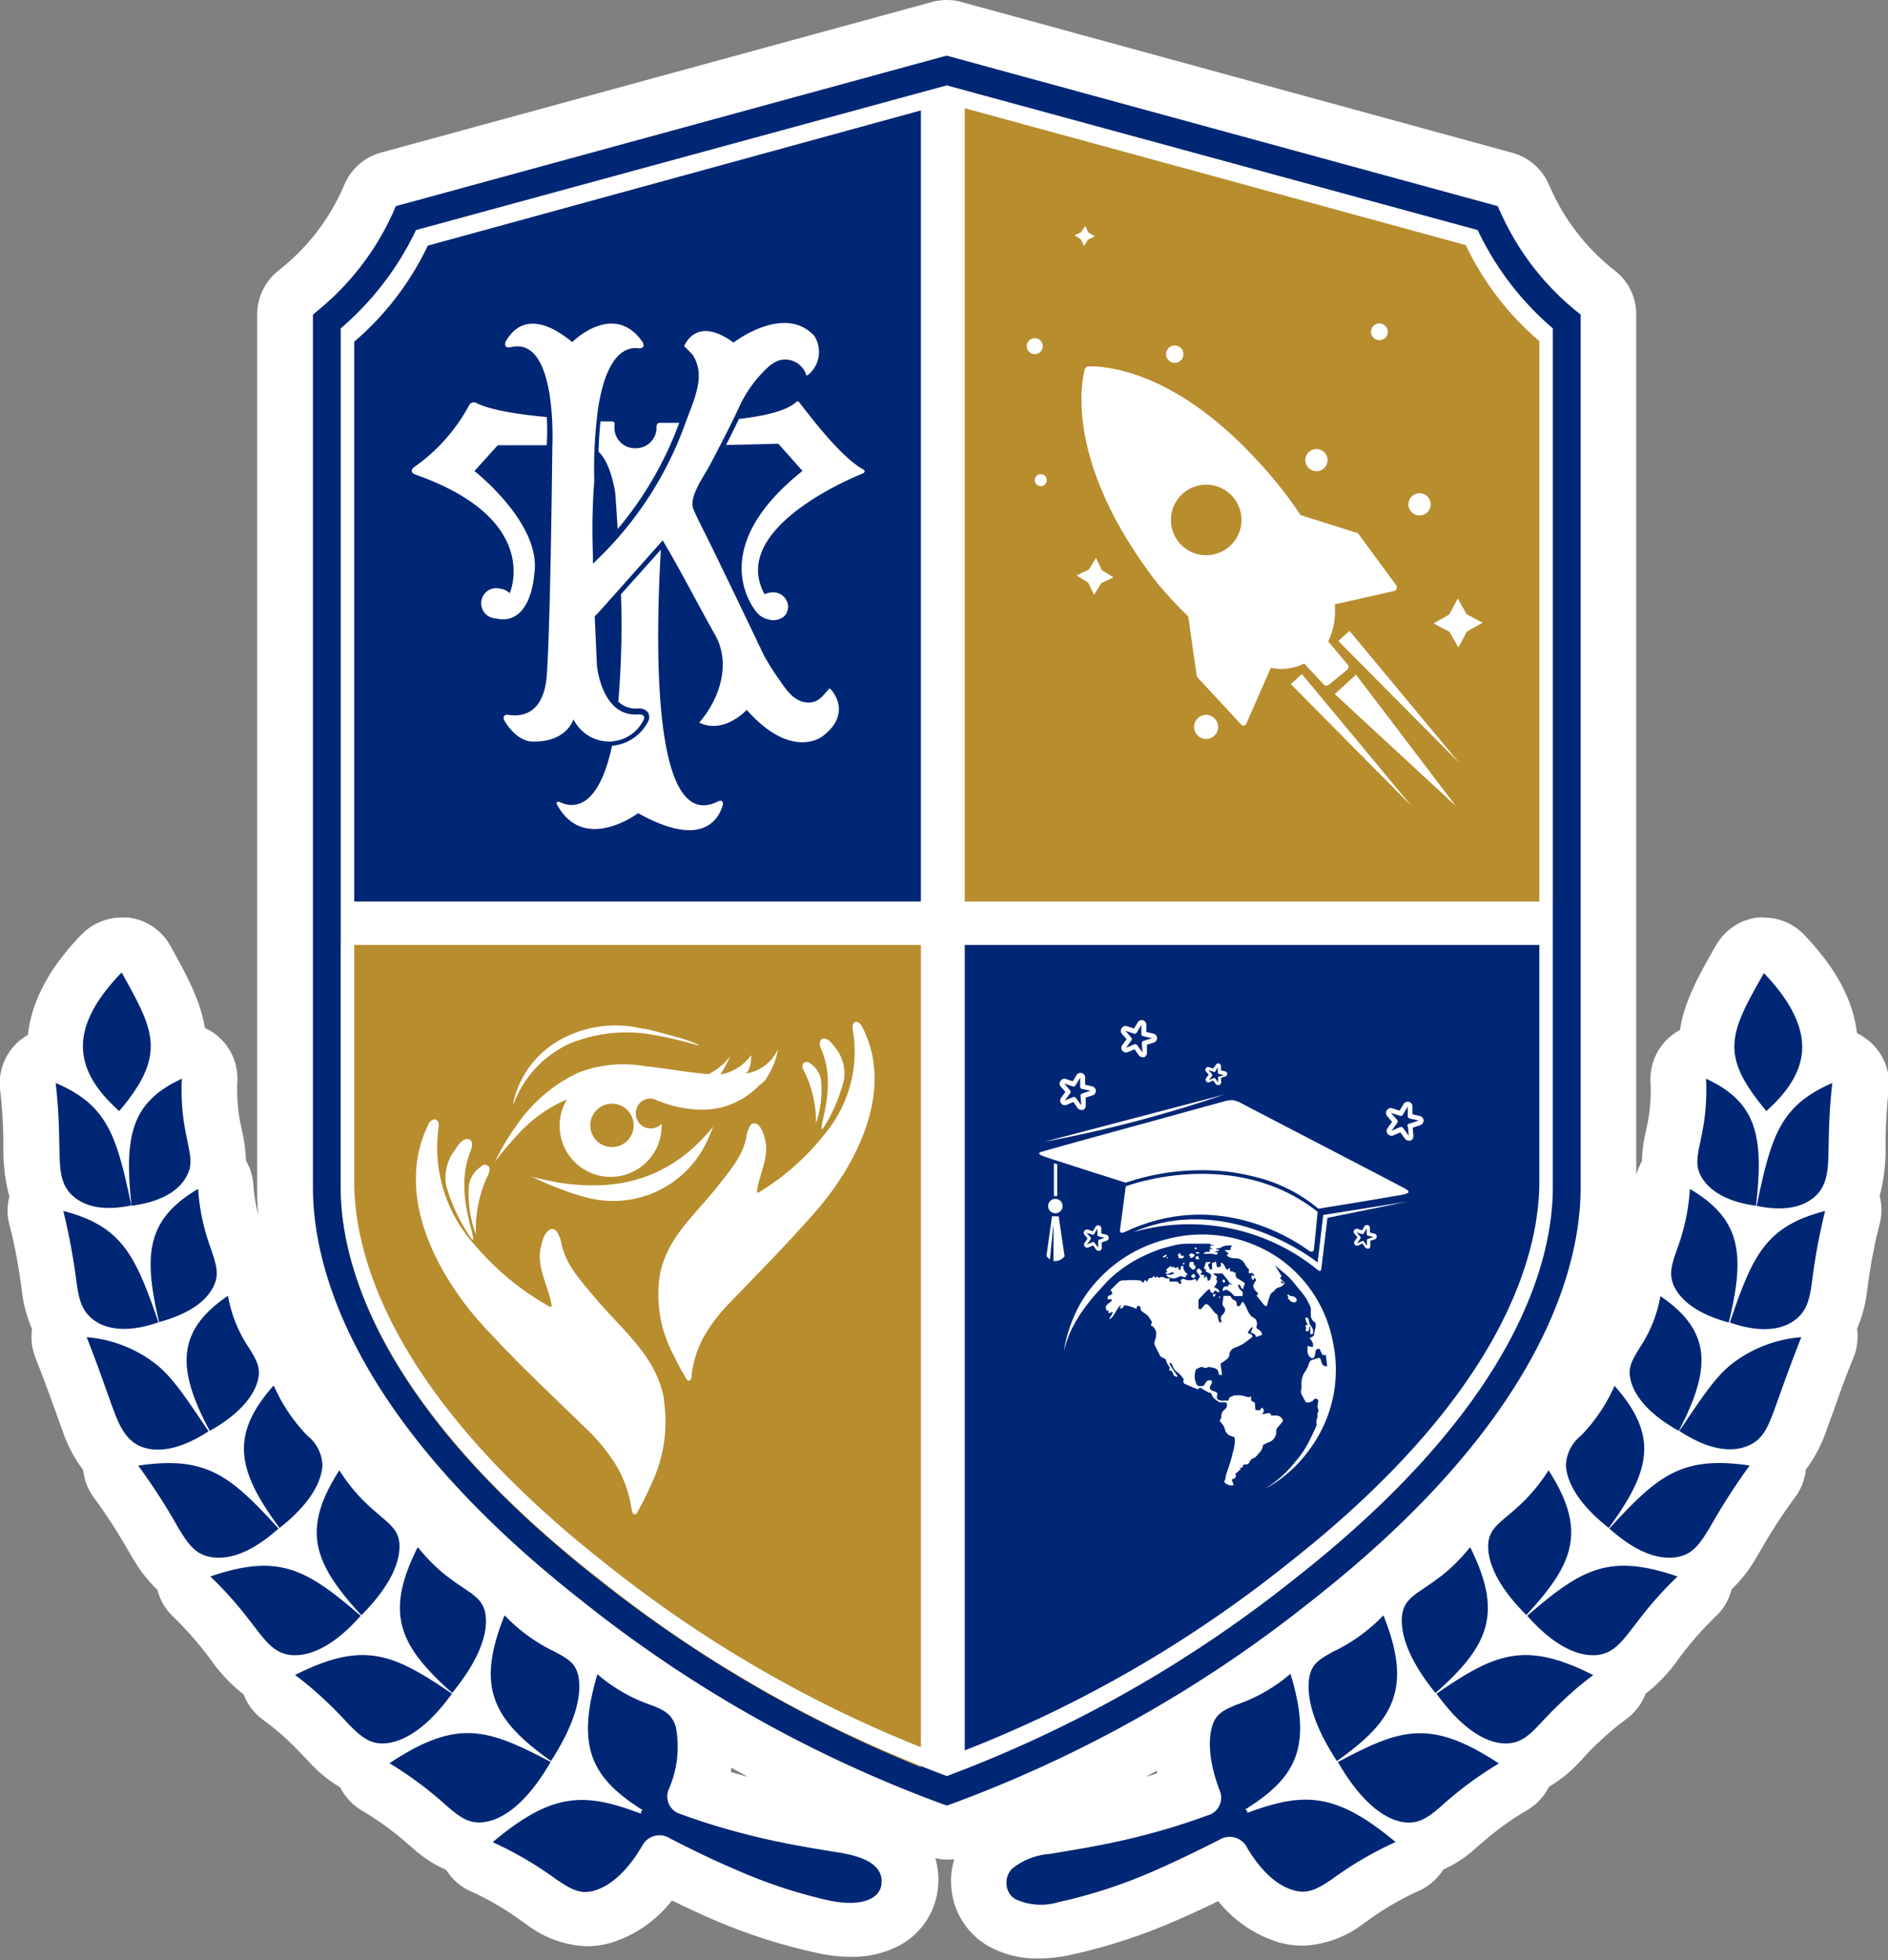
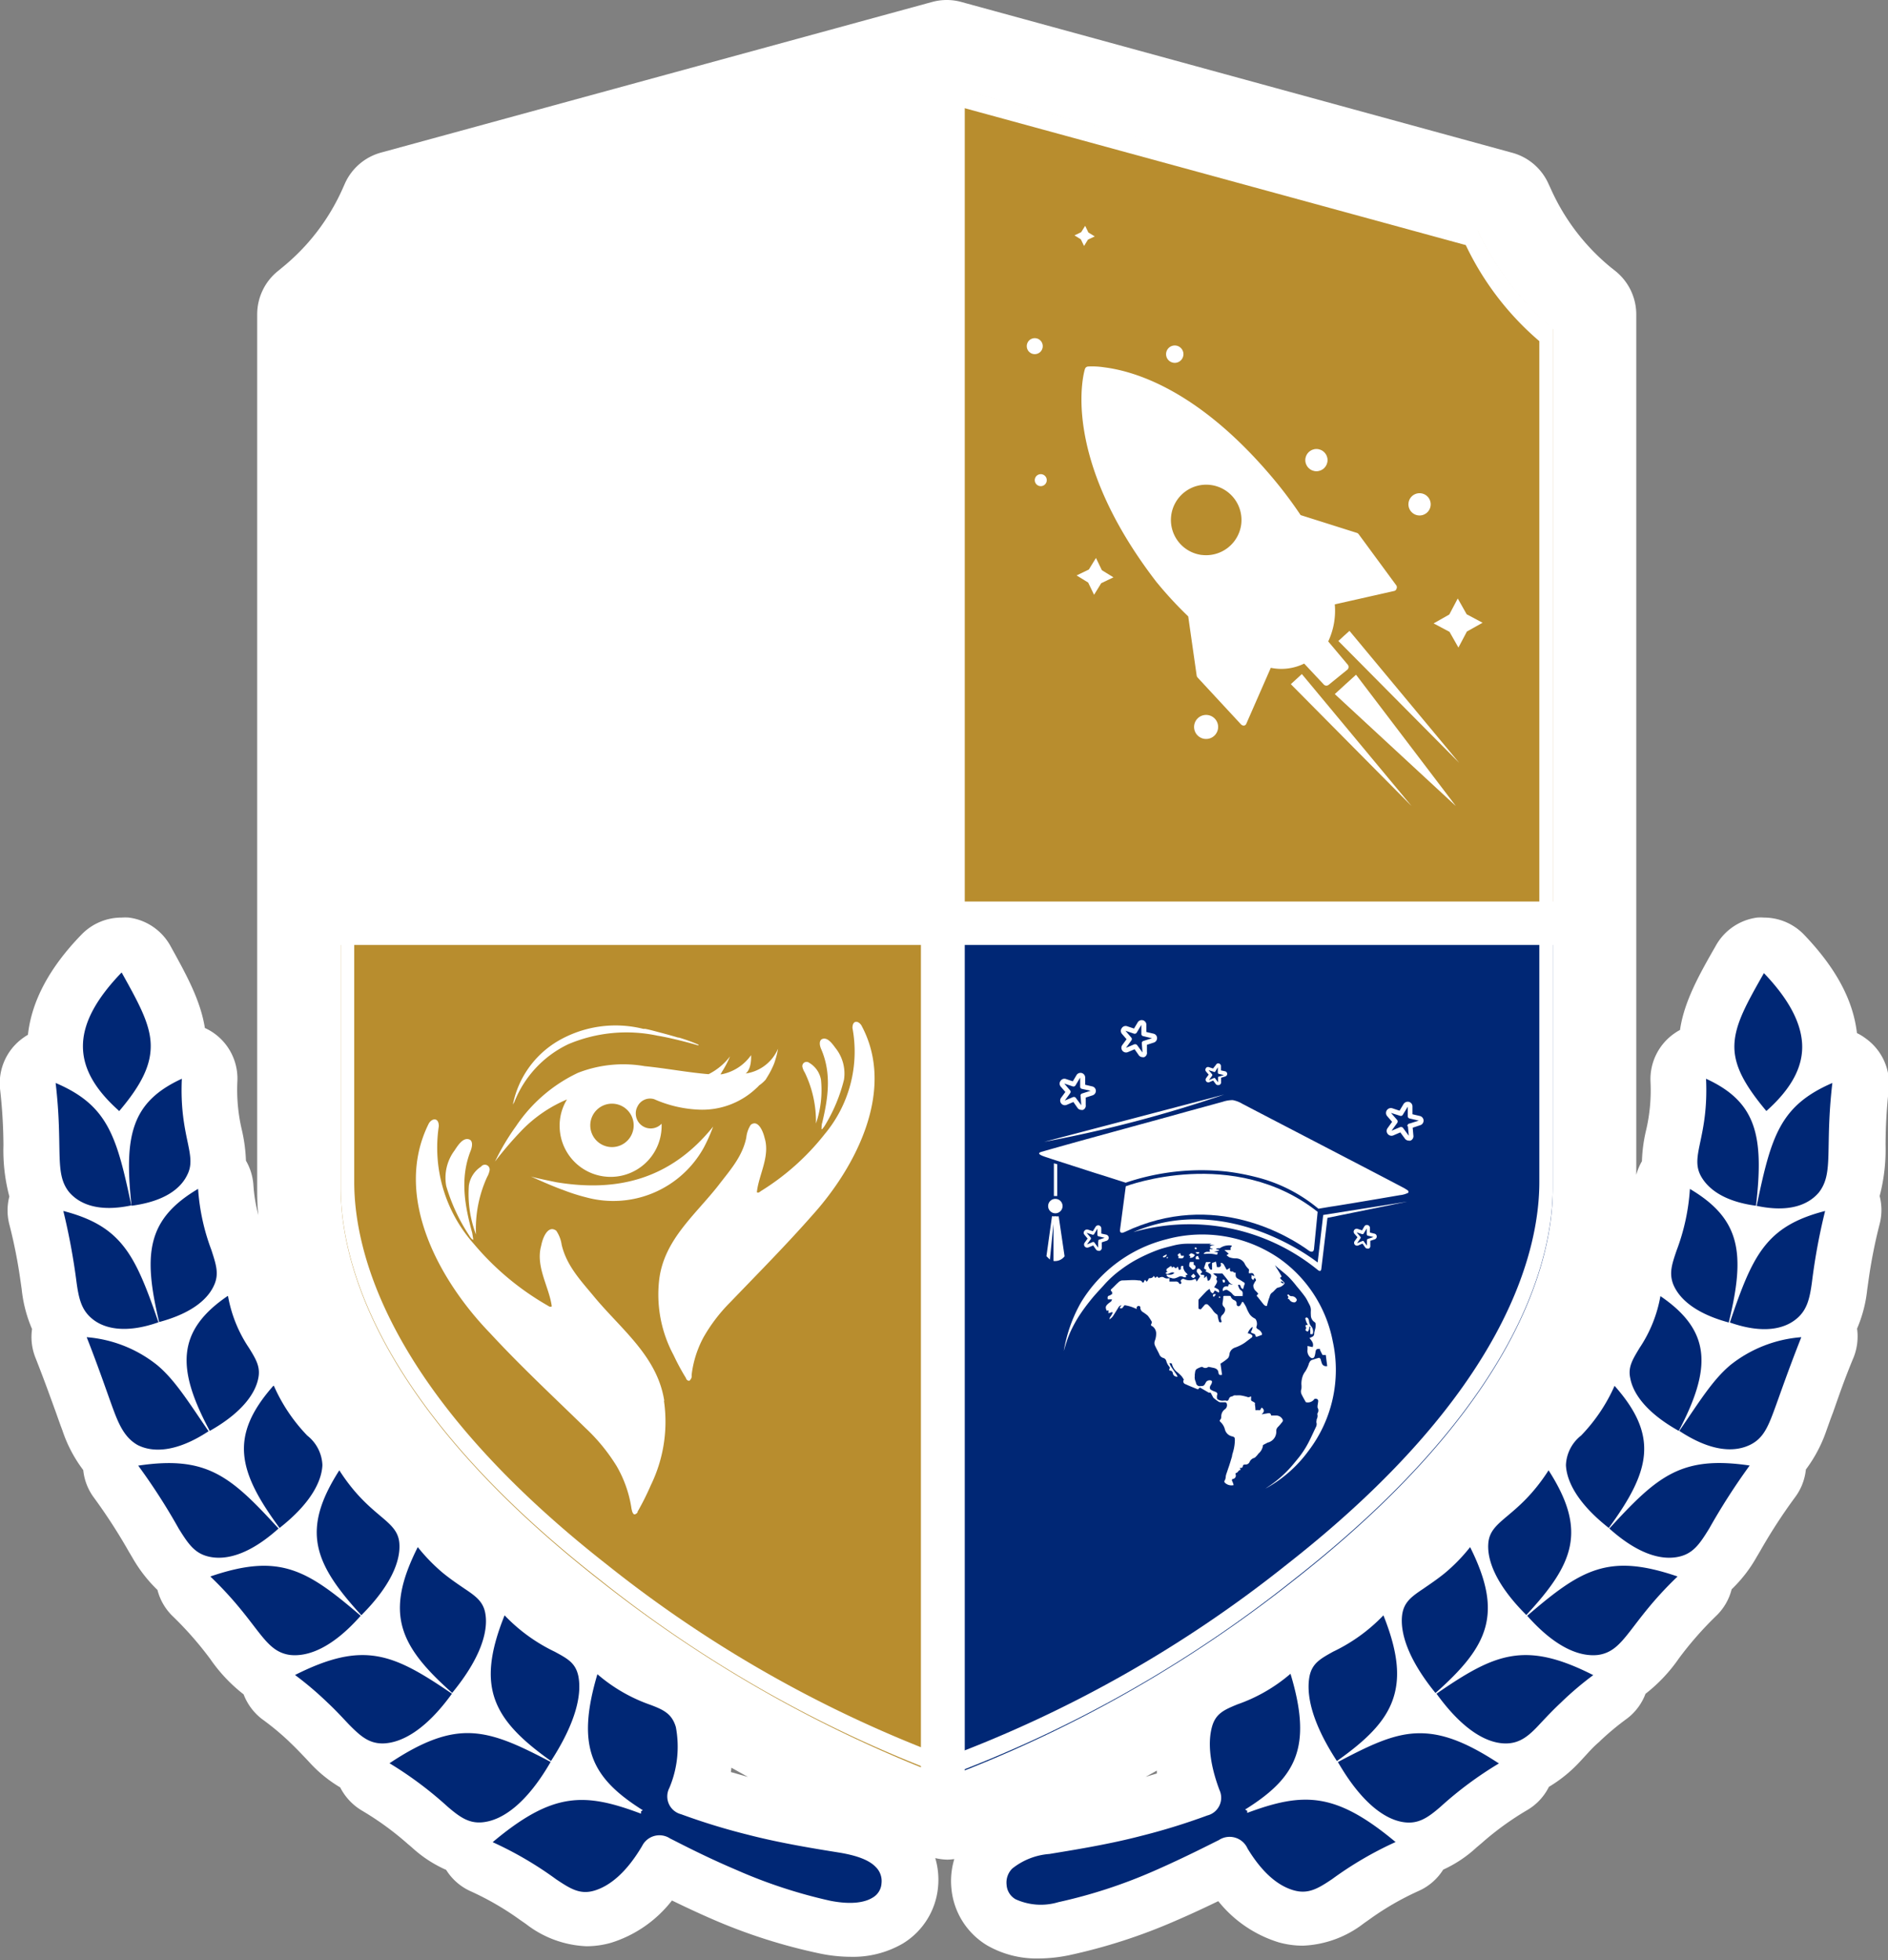
<svg xmlns="http://www.w3.org/2000/svg" viewBox="0 0 169.65 176.1">
  <rect x="0" y="0" width="169.65" height="176.1" fill="#808080" stroke="none" />
  <defs>
    <style>.cls-1{fill:#fff;}.cls-2{fill:#002775;}.cls-3{fill:#b88d2e;}</style>
  </defs>
  <g id="Layer_2" data-name="Layer 2">
    <g id="Layer_1-2" data-name="Layer 1">
      <path class="cls-1" d="M167.62,93.28a4.52,4.52,0,0,0-.76-.46c-.35-3-1.91-5.87-4.75-8.84a5,5,0,0,0-3.61-1.54,4.17,4.17,0,0,0-.61,0A5,5,0,0,0,154.16,85c-1.51,2.63-2.83,5-3.2,7.54a3.35,3.35,0,0,0-.45.27,5,5,0,0,0-2.2,4.38,15.7,15.7,0,0,1-.4,4.37,13.66,13.66,0,0,0-.37,2.77,4.92,4.92,0,0,0-.51,1.23V28.26a5,5,0,0,0-1.84-3.88l-.44-.35a19.3,19.3,0,0,1-5.37-7l-.24-.52a5,5,0,0,0-3.24-2.78L86.39.18A4.89,4.89,0,0,0,85.07,0a5,5,0,0,0-1.32.18l-.48.13-49,13.39A5,5,0,0,0,31,16.47l-.24.54a19.15,19.15,0,0,1-5.37,7l-.45.37a5,5,0,0,0-1.83,3.87v78.45c0,.75,0,1.58.11,2.48a13.83,13.83,0,0,1-.45-2.71,5.05,5.05,0,0,0-.67-2.19,14.41,14.41,0,0,0-.37-2.77,15.7,15.7,0,0,1-.4-4.37,5,5,0,0,0-2.2-4.38,5.07,5.07,0,0,0-.72-.4c-.4-2.51-1.66-4.78-3.11-7.4a5,5,0,0,0-3.73-2.52,4.68,4.68,0,0,0-.64,0,5,5,0,0,0-3.61,1.53c-2.91,3-4.48,6-4.81,9a5.39,5.39,0,0,0-.5.33,5,5,0,0,0-2,4.59,46.41,46.41,0,0,1,.3,5,16.18,16.18,0,0,0,.53,4.61,5,5,0,0,0,0,2.51,45.37,45.37,0,0,1,1,5.06l.11.77a12.22,12.22,0,0,0,.93,3.57,5,5,0,0,0,.3,2.56c.83,2.1,1.4,3.71,1.87,5,.2.57.38,1.08.55,1.52a12.36,12.36,0,0,0,1.88,3.59,5,5,0,0,0,1,2.53,50.48,50.48,0,0,1,3.1,4.8l.32.54a12.9,12.9,0,0,0,2.25,2.9,5,5,0,0,0,1.39,2.38,31,31,0,0,1,3.35,3.82,14.31,14.31,0,0,0,3,3.18,5.1,5.1,0,0,0,1.64,2.21,23.89,23.89,0,0,1,2.42,2l.12.12c.54.51,1,1,1.43,1.45l.29.31a12,12,0,0,0,2.78,2.27,5.12,5.12,0,0,0,1.93,2.07,26.66,26.66,0,0,1,4.13,3l.4.34a11.28,11.28,0,0,0,3.06,2,5,5,0,0,0,2.2,1.92,25.62,25.62,0,0,1,4.42,2.56l.55.38a9.47,9.47,0,0,0,5.44,2,8.11,8.11,0,0,0,2.17-.3,11.1,11.1,0,0,0,5.51-3.81c1.07.52,2.4,1.15,3.84,1.77a49.87,49.87,0,0,0,9.48,3,13.74,13.74,0,0,0,2.77.29,8.89,8.89,0,0,0,4.65-1.19,6.64,6.64,0,0,0,3.17-5.08,6.85,6.85,0,0,0-.25-2.6,5.1,5.1,0,0,0,1.1.14,6,6,0,0,0,.61-.05,6.78,6.78,0,0,0-.26,2.62,6.67,6.67,0,0,0,3.22,5.14,8.92,8.92,0,0,0,4.61,1.17,13.79,13.79,0,0,0,2.73-.29,50.19,50.19,0,0,0,9.52-3.07c1.47-.63,2.82-1.27,3.9-1.79a11.16,11.16,0,0,0,5.43,3.7,8.11,8.11,0,0,0,2.17.3,9.55,9.55,0,0,0,5.47-2l.51-.36a25.38,25.38,0,0,1,4.43-2.56,5,5,0,0,0,2.2-1.91,11.27,11.27,0,0,0,3-2l.44-.37a26.34,26.34,0,0,1,4.14-3,5,5,0,0,0,1.92-2.07,12.6,12.6,0,0,0,2.83-2.31l.24-.26c.44-.47.89-1,1.44-1.46l.12-.12a24.74,24.74,0,0,1,2.41-2,5,5,0,0,0,1.64-2.21,14.37,14.37,0,0,0,3-3.18,31,31,0,0,1,3.35-3.82,5,5,0,0,0,1.39-2.39,12.51,12.51,0,0,0,2.24-2.89s.32-.54.32-.54a49,49,0,0,1,3.11-4.8,5,5,0,0,0,1-2.53,12.73,12.73,0,0,0,1.87-3.57c.17-.46.35-1,.56-1.53.46-1.3,1-2.92,1.87-5a5.11,5.11,0,0,0,.3-2.56,12,12,0,0,0,.91-3.49l.12-.85a45.82,45.82,0,0,1,1-5.06,5,5,0,0,0,0-2.51,16.54,16.54,0,0,0,.53-4.61,46,46,0,0,1,.29-5A5,5,0,0,0,167.62,93.28ZM65.72,158.82l1.49.83-1.54-.44C65.7,159.07,65.7,159,65.72,158.82Zm37.23.82,1-.56,0,.26Z" />
      <path class="cls-2" d="M149.2,116.45c4.61,3.14,4.59,6.5,1.65,12.11-3-1.68-4.12-3.42-4.36-4.74-.22-1,.22-1.69.84-2.72A12.13,12.13,0,0,0,149.2,116.45Zm-4.12,8.06c4,4.51,3.22,7.66-.52,12.77-2.85-2.24-3.79-4.23-3.85-5.65a3.55,3.55,0,0,1,1.36-2.65A15.35,15.35,0,0,0,145.08,124.51ZM132.1,139c3,6,1.65,8.89-3.11,13.11-2.57-3.16-3.18-5.51-3-7,.15-1.16.84-1.66,1.92-2.38.53-.37,1.17-.79,1.89-1.37A15.62,15.62,0,0,0,132.1,139Zm7.05-6.9c3.45,5.37,2.33,8.35-2,13-2.73-2.72-3.51-4.9-3.42-6.37C133.85,136.5,136.36,136.45,139.15,132.1Zm12.7-25.28c4.58,2.71,5,5.82,3.49,12-3.07-.83-4.49-2.18-5-3.46-.37-1-.1-1.79.31-3A19,19,0,0,0,151.85,106.82Zm6.87-7c-2-2.39-2.95-4.15-2.87-6s1.12-3.7,2.65-6.39c2.13,2.22,3.31,4.33,3.43,6.31S161.08,97.72,158.72,99.82Zm-5.42-2.9c4.51,2.07,5.22,5.11,4.49,11.41-2.94-.39-4.39-1.57-5-2.76C151.89,103.76,153.54,102.14,153.3,96.92Zm11.35.38c-.69,5.92.15,8.07-1.2,9.82-.94,1.13-2.69,1.84-5.6,1.22C159.15,102.1,159.94,99.34,164.65,97.3Zm-13.91,44.34c-4.39,4.2-4.72,6.71-7.15,7.05-1.62.18-3.8-.63-6.36-3.52C142.08,141,144.53,139.51,150.74,141.64Zm11.12-21.5c-1.22,3.08-1.91,5.14-2.47,6.65s-1,2.45-2.09,3c-1.43.72-3.55.65-6.4-1.23,1.8-2.63,3-4.59,4.59-5.92A11.65,11.65,0,0,1,161.86,120.14Zm-4.64,11.53a58.19,58.19,0,0,0-3.64,5.67c-.8,1.3-1.38,2.16-2.55,2.48-1.54.42-3.71-.06-6.42-2.49C148.93,132.62,151.06,130.76,157.22,131.67Zm-32.91,13.46c1.33,3.33,1.54,5.65.82,7.64s-2.4,3.61-5,5.45c-2.35-3.6-2.76-6.07-2.46-7.62.24-1.17,1-1.58,2.11-2.2A15.42,15.42,0,0,0,124.31,145.13ZM164,108.8a53.77,53.77,0,0,0-1.18,6.37c-.2,1.49-.44,2.47-1.29,3.23-1.11,1-3.07,1.48-6.09.42C157.48,112.8,158.66,110.17,164,108.8Zm-20.82,41.69a28.88,28.88,0,0,0-2.92,2.48c-.78.73-1.38,1.38-1.9,1.93-1,1.09-1.81,1.74-3.06,1.74-1.67,0-3.84-1.17-6.22-4.47C134.31,148.57,137,147.38,143.14,150.49Zm-17.76,15a32.11,32.11,0,0,0-5.72,3.34c-1.28.86-2.16,1.38-3.47,1s-2.73-1.45-4.13-3.75a1.76,1.76,0,0,0-2.59-.75c-.47.22-3,1.54-5.94,2.82a45.61,45.61,0,0,1-8.47,2.75,5.47,5.47,0,0,1-3.84-.26,1.6,1.6,0,0,1-.81-1.3,1.77,1.77,0,0,1,.51-1.46,6.07,6.07,0,0,1,3.34-1.31c1.86-.31,5.21-.83,8.19-1.61a57.42,57.42,0,0,0,6-1.85,1.64,1.64,0,0,0,1.09-2.28c-1-2.66-1-4.52-.67-5.7s1.09-1.51,2.28-2a14.71,14.71,0,0,0,4.77-2.75c2,6.61.5,9.34-4.08,12.2l.19.11,0,.19C117.13,161,120,161,125.38,165.48Zm9.28-7.06a33.12,33.12,0,0,0-5.26,3.9c-1.15,1-2,1.56-3.27,1.39-1.68-.22-3.81-1.7-5.95-5.41,2.82-1.49,4.91-2.5,7.07-2.58S131.63,156.44,134.66,158.42Z" />
      <path class="cls-2" d="M7.79,120.14a11.61,11.61,0,0,1,6.36,2.53c1.58,1.33,2.79,3.29,4.59,5.92-2.85,1.88-5,1.95-6.39,1.23-1-.58-1.54-1.51-2.1-3S9,123.22,7.79,120.14Zm4.63,11.54c6.17-.92,8.3.94,12.61,5.65-2.7,2.43-4.87,2.91-6.41,2.49-1.18-.32-1.75-1.18-2.56-2.48A55.3,55.3,0,0,0,12.42,131.68Zm14.09,18.81c6.18-3.11,8.82-1.92,14.1,1.68-2.38,3.3-4.56,4.44-6.22,4.47-1.25,0-2-.65-3.07-1.74-.52-.55-1.11-1.2-1.89-1.93A30,30,0,0,0,26.51,150.49Zm-7.61-8.85c6.22-2.13,8.67-.62,13.51,3.53-2.55,2.89-4.73,3.7-6.35,3.52C23.63,148.35,23.3,145.85,18.9,141.64ZM5.69,108.8c5.3,1.37,6.47,4,8.55,10-3,1.06-5,.57-6.08-.42-.85-.76-1.09-1.74-1.29-3.23A58.31,58.31,0,0,0,5.69,108.8Zm5-9c-2.37-2.11-3.33-4.08-3.23-6.08s1.29-4.09,3.47-6.35c1.49,2.68,2.54,4.55,2.61,6.41S12.74,97.44,10.7,99.84ZM5,97.3c4.7,2,5.49,4.8,6.8,11-2.91.62-4.66-.09-5.61-1.22C4.85,105.37,5.69,103.22,5,97.3Zm11.34-.38c-.24,5.22,1.42,6.84.48,8.65-.57,1.19-2,2.37-5,2.76C11.13,102,11.83,99,16.34,96.92ZM30.49,132.1c2.79,4.36,5.3,4.4,5.4,6.65.08,1.47-.7,3.65-3.42,6.37C28.17,140.44,27.05,137.47,30.49,132.1Zm-10-15.65a12.12,12.12,0,0,0,1.88,4.65c.62,1,1.05,1.7.84,2.72-.25,1.32-1.39,3.06-4.36,4.74C15.86,123,15.84,119.59,20.44,116.45Zm4.12,8.06a15.34,15.34,0,0,0,3,4.47,3.55,3.55,0,0,1,1.36,2.65c-.06,1.42-1,3.41-3.85,5.65C21.35,132.17,20.6,129,24.56,124.51ZM35,158.42c3-2,5.25-2.81,7.4-2.7s4.25,1.09,7.08,2.58c-2.14,3.71-4.28,5.19-6,5.41-1.27.17-2.11-.4-3.26-1.39A33.61,33.61,0,0,0,35,158.42Zm-17.2-51.6a19.23,19.23,0,0,0,1.2,5.5c.4,1.24.67,2.05.3,3-.5,1.28-1.91,2.63-5,3.46C12.83,112.64,13.22,109.53,17.79,106.82ZM37.54,139a16.13,16.13,0,0,0,2.29,2.35c.72.58,1.35,1,1.89,1.37,1.08.72,1.76,1.22,1.91,2.38.21,1.5-.41,3.85-3,7C35.9,147.89,34.51,145,37.54,139Zm16.14,11.42a14.69,14.69,0,0,0,4.76,2.75c1.2.45,1.94.81,2.29,2a9.5,9.5,0,0,1-.59,5.48A1.65,1.65,0,0,0,61.2,163a57.91,57.91,0,0,0,6,1.84c3,.78,6.31,1.3,8.17,1.6s2.82.77,3.33,1.31a1.76,1.76,0,0,1,.51,1.45,1.59,1.59,0,0,1-.81,1.3c-.63.39-1.81.67-3.82.27A45.18,45.18,0,0,1,66.16,168c-3-1.27-5.46-2.59-5.93-2.81a1.74,1.74,0,0,0-2.53.66c-1.44,2.44-2.93,3.59-4.25,4s-2.19-.15-3.47-1a32.32,32.32,0,0,0-5.71-3.34c5.41-4.54,8.25-4.47,13.33-2.56l0-.21.16-.1C53.17,159.75,51.73,157,53.68,150.42Zm-8.34-5.29a15.4,15.4,0,0,0,4.51,3.27c1.14.62,1.87,1,2.12,2.2.3,1.55-.12,4-2.46,7.62-2.59-1.84-4.27-3.48-5-5.45S44,148.46,45.34,145.13Z" />
-       <path class="cls-2" d="M85.08,162.22l-.4-.14a116,116,0,0,1-32.4-18.26c-21-16.48-24.16-30.32-24.16-37.11V28.26l.45-.37a24.18,24.18,0,0,0,6.77-8.84l.23-.53,49-13.39h0L85.07,5l49.51,13.52.24.53a24.17,24.17,0,0,0,6.76,8.85l.45.36v78.45c0,6.79-3.14,20.63-24.17,37.11a116,116,0,0,1-32.38,18.26ZM31.28,30.13V106.4c0,6.26,3,19.09,22.92,34.72a112.41,112.41,0,0,0,30.87,17.5,112.55,112.55,0,0,0,30.86-17.5c19.95-15.62,22.93-28.46,22.93-34.72V30.13a26.34,26.34,0,0,1-6.68-8.71L85.07,8.55l-2.89.79h0L38,21.41A26.27,26.27,0,0,1,31.28,30.13Z" />
      <path class="cls-1" d="M31.28,30.13V106.4c0,6.26,3,19.09,22.92,34.72a112.41,112.41,0,0,0,30.87,17.5,112.55,112.55,0,0,0,30.86-17.5c19.95-15.62,22.93-28.46,22.93-34.72V30.13a26.34,26.34,0,0,1-6.68-8.71L85.07,8.55l-2.89.79h0L38,21.41A26.27,26.27,0,0,1,31.28,30.13Z" />
-       <path class="cls-2" d="M82.75,8.36l-.61.16h0L37.38,20.74a26.58,26.58,0,0,1-6.76,8.83V81H82.75Z" />
      <path class="cls-3" d="M132.78,20.75,86.69,8.16V81h52.84V29.57A26.48,26.48,0,0,1,132.78,20.75Z" />
      <path class="cls-2" d="M86.69,159.06a116.3,116.3,0,0,0,29.63-17.12c20.19-15.83,23.21-28.82,23.21-35.16V84.9H86.69Z" />
      <path class="cls-3" d="M30.62,106.78c0,6.34,3,19.33,23.2,35.16a117.25,117.25,0,0,0,28.93,16.84V84.9H30.62Z" />
      <path class="cls-1" d="M132.78,20.67l-47.71-13-2.93.8h0L37.38,20.67a26.68,26.68,0,0,1-6.76,8.83v77.21c0,6.33,3,19.33,23.2,35.15a113.94,113.94,0,0,0,31.26,17.71,113.92,113.92,0,0,0,31.24-17.71c20.19-15.82,23.21-28.81,23.21-35.15V29.5A26.52,26.52,0,0,1,132.78,20.67Zm5.54,85.52c0,6.2-2.95,18.91-22.69,34.37a111.33,111.33,0,0,1-30.55,17.32,111.34,111.34,0,0,1-30.56-17.32c-19.74-15.47-22.69-28.17-22.69-34.37V30.7a26.1,26.1,0,0,0,6.61-8.63l43.77-12h0l2.86-.79,46.64,12.74a26,26,0,0,0,6.61,8.63Z" />
      <path class="cls-1" d="M42.53,111.43c0-.07-.07-.49-.1-.66-.67-2.45-1.12-4.92-.13-7.4.13-.34.22-.87-.14-1-.55-.19-1,.51-1.32,1a4.09,4.09,0,0,0-.74,3.2A16.38,16.38,0,0,0,42.16,111a1.45,1.45,0,0,0,.28.36s0,0,0,0h.05" />
      <path class="cls-1" d="M59.69,125.86c-.62-4-3.86-6.41-6.29-9.34-1.17-1.42-2.48-2.77-2.93-4.68a3,3,0,0,0-.49-1.27c-.76-.55-1.23.69-1.35,1.35-.53,1.88.73,3.73.95,5.45h0c-.14.09-.25,0-.4-.09a24.62,24.62,0,0,1-6.6-5.52,13,13,0,0,1-3.15-10.58c0-.79-.6-.74-.9-.24-3.31,6.63,1.07,14.25,5.49,18.82,2.77,3,5.7,5.72,8.6,8.55a16.54,16.54,0,0,1,2.8,3.43,10.75,10.75,0,0,1,1.31,3.71,1.29,1.29,0,0,0,.05.24.7.7,0,0,0,.13.31.14.14,0,0,0,.11.06s.13,0,.27-.18a.21.21,0,0,1,0-.06,24.41,24.41,0,0,0,1.2-2.4,13,13,0,0,0,1.17-7.57" />
      <path class="cls-1" d="M43.27,104.79a2.46,2.46,0,0,0-1.14,1.73,10.27,10.27,0,0,0,.64,4.39h0s0,0,0,0,0,0,0,0h0a11.22,11.22,0,0,1,1-5.16,2,2,0,0,0,.22-.58.43.43,0,0,0-.75-.37" />
      <path class="cls-1" d="M73.82,101.47c0-.06,0-.44.06-.59.53-2.21.86-4.42-.09-6.62-.13-.29-.23-.76.09-.91.49-.19.91.43,1.21.83A3.67,3.67,0,0,1,75.84,97a14.71,14.71,0,0,1-1.7,4.09,2.13,2.13,0,0,1-.25.34,0,0,0,0,1,0,0h0Z" />
      <path class="cls-1" d="M59.23,115c.43-3.62,3.25-5.84,5.34-8.52,1-1.31,2.14-2.55,2.49-4.27a2.59,2.59,0,0,1,.4-1.15c.65-.51,1.11.58,1.24,1.16.53,1.67-.54,3.36-.69,4.9v0c.12.07.23,0,.35-.1a22,22,0,0,0,5.74-5.12,11.56,11.56,0,0,0,2.5-9.54c0-.71.51-.68.8-.24,3.15,5.82-.54,12.76-4.35,17-2.4,2.73-4.93,5.28-7.44,7.89a14.83,14.83,0,0,0-2.4,3.15,9.45,9.45,0,0,0-1.06,3.35c0,.06,0,.13,0,.21A.59.59,0,0,1,62,124a.12.12,0,0,1-.1.06s-.11,0-.24-.16l0-.05a21.12,21.12,0,0,1-1.14-2.11A11.51,11.51,0,0,1,59.23,115Z" />
      <path class="cls-1" d="M72.7,95.48A2.22,2.22,0,0,1,73.77,97a9.25,9.25,0,0,1-.45,3.94h0s0,0,0,0,0,0,0,0h0a10.12,10.12,0,0,0-1-4.57,1.7,1.7,0,0,1-.22-.52A.38.38,0,0,1,72.7,95.48Z" />
      <path class="cls-1" d="M47.72,105.7l0,0,0,0" />
      <path class="cls-1" d="M50,106.22h0c-.78-.16-2-.41-2.32-.53.29.13,1.86.85,2.91,1.22h0a17,17,0,0,0,2.06.66,9.29,9.29,0,0,0,10.6-4.48,15,15,0,0,0,.83-1.87c-3.86,4.79-8.68,5.89-14.08,5" />
      <path class="cls-1" d="M62.76,93.86A14.31,14.31,0,0,0,61,93.22h0l-.07,0c-.57-.17-1.15-.33-1.65-.46s-.87-.24-1.3-.32l-.06,0h0l-.11,0a10.28,10.28,0,0,0-7.69,1.1,8.58,8.58,0,0,0-4.05,5.78c0-.1.09-.19.14-.29a9.68,9.68,0,0,1,4.87-5.22,13.42,13.42,0,0,1,8-.76c.49.08,1,.19,1.47.3,1.25.29,2.21.58,2.21.58" />
      <path class="cls-1" d="M67,96.45s.54-.31.49-1.65a4.23,4.23,0,0,1-2.65,1.72h-.1a2.36,2.36,0,0,0,.15-.25l0,0a9.09,9.09,0,0,0,.71-1.36,5.54,5.54,0,0,1-1.93,1.6c-1.92-.16-3.82-.53-5.74-.72a11.19,11.19,0,0,0-6,.6,13.79,13.79,0,0,0-5.56,4.79,20.74,20.74,0,0,0-1.89,3.18,32.57,32.57,0,0,1,2.47-2.87,12.27,12.27,0,0,1,4-2.71h0a4.48,4.48,0,0,0-.66,2.51,4.58,4.58,0,1,0,9.16-.27v-.06a1.34,1.34,0,0,1-2.32-.89,1.28,1.28,0,0,1,.16-.67,1.25,1.25,0,0,1,1.5-.64,11,11,0,0,0,3.89.93h0a7.06,7.06,0,0,0,5.28-1.92h0a2.27,2.27,0,0,0,.25-.25A3.23,3.23,0,0,0,68.8,97l.2-.33a6.49,6.49,0,0,0,.4-.75,4,4,0,0,0,.27-.7.06.06,0,0,1,0,0,6.8,6.8,0,0,0,.24-1A3.72,3.72,0,0,1,67,96.45m-12,6.61a1.95,1.95,0,1,1,1.94-2,1.95,1.95,0,0,1-1.94,2" />
      <path class="cls-1" d="M48,51.63c.76-4.53-5.37-9.31-5.37-9.31L44.73,40l4.4,0a22.48,22.48,0,0,0,0-2.53c-4.06-.37-5.69-.93-6.32-1.26h0a.48.48,0,0,0-.63.15h0a16,16,0,0,1-5,5.63c-.11.1-.43.46.21.67v0c10.54,3.74,8.8,9.66,8.42,10.64a1.62,1.62,0,0,0-.85-.41,1.36,1.36,0,1,0-.42,2.67h0C47.74,56.31,48,51.63,48,51.63Z" />
      <path class="cls-1" d="M57.12,40.27a1.84,1.84,0,0,1-1.91-1.77,2.83,2.83,0,0,1,0-.29.06.06,0,0,0,0,0c.06-.26-.07-.33-.19-.35h-.13l-.93,0c-.09.83-.15,1.74-.18,2.72,1.17,1.09,1.51,3.78,1.51,3.78.08,1.1.15,2.15.21,3.17a31.74,31.74,0,0,0,5.53-9.54c-.61,0-1.18,0-1.68,0h-.07c-.11,0-.29.07-.29.36h0a1.79,1.79,0,0,1,0,.23A1.85,1.85,0,0,1,57.12,40.27Z" />
      <path class="cls-1" d="M64.53,72h0c-5.77,2.93-5.7-13-5.15-22.61l-3.58,4a81.52,81.52,0,0,1-.24,9.65,2.25,2.25,0,0,0,1.78.61,1,1,0,0,1,.91.39.88.88,0,0,1-.06.87A4,4,0,0,1,55,67c-1.27,5.88-3.6,5.58-4.66,5.08h0s-.33-.16-.33.13c2.4,4.56,7.33.85,7.33.85,5.77,3.22,7.25.55,7.62-.77C65,71.77,64.53,72,64.53,72Z" />
      <path class="cls-1" d="M77.57,42.18h0c-2.12-1.17-5-5.09-5.73-6h0c-.11-.15-.2-.13-.26-.09-.87.83-2.91,1.29-5.18,1.55-.38.79-.76,1.57-1.16,2.34l4.7-.11,2.17,2.44c-9.21,7.34-4,12.84-4,12.84h0a1.88,1.88,0,0,0,.89.49,1.51,1.51,0,0,0,.48.08,1.49,1.49,0,0,0,.43-.06h0a1,1,0,0,0,.32-.13,1,1,0,0,0,.52-.64h0a1.41,1.41,0,0,0,.07-.41,1.34,1.34,0,0,0-1.4-1.26,1.53,1.53,0,0,0-.71.18c-3.08-5.56,6.68-10,8.79-10.85h0C77.89,42.36,77.57,42.18,77.57,42.18Z" />
      <path class="cls-1" d="M74.71,62a.84.84,0,0,0-.18-.15c-.57.61-.9,1.25-1.87,1.27-1.27,0-2-1.12-2.65-2.07a23.29,23.29,0,0,1-1.37-2.17Q66.32,54,64,49.23c-.55-1.14-1.15-2.26-1.67-3.42s1-3.1,1.53-4.16c.86-1.65,1.73-3.3,2.52-5A11.27,11.27,0,0,1,69,33a3.24,3.24,0,0,1,1-.62,2,2,0,0,1,2.47,1.37l.18-.1a2.66,2.66,0,0,0,.5-3.5c-2.72-2.87-7.24.63-7.24.63-3.22-2.36-4.3,0-4.44.34,0-.06.75.72.8.8a3.52,3.52,0,0,1,.48,1.3c.24,1.5-.65,3.37-1.15,4.76a32,32,0,0,1-8.32,12.66l0-.78a56.84,56.84,0,0,1,.12-6.66,40.54,40.54,0,0,1,.35-6.55c.78-5,2.62-5.53,3.7-5.35.17,0,.55-.06.29-.57h0c-2.59-3.73-6.32,0-6.32,0-3.75-3.05-5.37-1.15-6,0,0,0-.23.61.5.46h0c4.23-1,3.71,9,3.71,9s-.15,15.31-.49,20.39c-.25,3.69-2.36,3.83-3.49,3.64-.15,0-.54,0-.34.5,1.19,2,2.51,1.9,2.51,1.9,3.12.1,3.71-2,3.71-2a3.57,3.57,0,0,0,3.27,2,3.46,3.46,0,0,0,3-1.88s.35-.57-.41-.56c-3.32.31-3.75-4.36-3.75-4.36l-.2-4.43a1.88,1.88,0,0,1,.29-.3l5.82-6.54c1.65,2.78,3.11,5.66,4.7,8.48,1.47,2.59.42,5.78-1.42,7.89,2.23,1.09,4.27-1.14,4.27-1.14,4,4.52,6.74,2.42,6.74,2.42C76.69,64.12,74.71,62,74.71,62Z" />
      <path class="cls-1" d="M102.16,117.61c-.19-.07-.35-.15-.51-.2a3.26,3.26,0,0,0-.6-.14s-.1.11-.14.18-.18.16-.3.06l.16-.24a.41.41,0,0,0-.29.23c-.17.26-.32.53-.5.79a1.41,1.41,0,0,1-.28.25c0-.15.06-.21.11-.28s.11-.19.16-.28a.11.11,0,0,0,0-.08.14.14,0,0,0-.09,0l-.28.09,0-.27-.15.05c-.16-.33-.11-.46.24-.73a1,1,0,0,0,.19-.16s0-.08.06-.14l-.4,0c0-.1-.06-.23.07-.31s.12,0,.17-.07.13-.05.14-.08a.35.35,0,0,0,0-.21c-.14-.14-.15-.17,0-.3s.36-.37.56-.54a.58.58,0,0,1,.36-.19c.49,0,1-.07,1.45,0,.13,0,.25,0,.33.13s.08,0,.13.07l.11-.23a.07.07,0,0,1,0,0,.15.15,0,0,1,.06,0l.12.15a2.31,2.31,0,0,0,.14-.19c0-.06.06-.14.14-.13a.39.39,0,0,0,.36-.21l.13.19c.17-.16.17-.16.3,0a.88.88,0,0,1,.29-.09.39.39,0,0,1,.21.06.51.51,0,0,0,.34.07.19.19,0,0,1,.13,0s.05,0,0,.07a2.09,2.09,0,0,1,0,.21c.18,0,.36,0,.53,0a.32.32,0,0,1,.34.16c.05.09.13.07.19,0s0-.07,0-.09-.1-.14,0-.21a.21.21,0,0,1,.26-.08,1.17,1.17,0,0,0,.64.1,1,1,0,0,0,.3-.1c.08,0,.12,0,.13.07a.36.36,0,0,0,.06.15l.31-.45-.3-.42a.36.36,0,0,1,0-.11c0-.1.05-.14.12-.17a.16.16,0,0,1,.12,0,1.22,1.22,0,0,1,.15.17c.07.07.14.13,0,.23s0,.15.13.15.16,0,.15.15a.44.44,0,0,0,0,.15l.21-.2.11.43c.19,0,.22-.17.28-.31a.37.37,0,0,0,0-.23.32.32,0,0,0-.15-.13c-.11-.07-.23-.12-.35-.19l.11-.1-.22-.13s0,0,0-.06.09-.28.13-.42.06-.11.15-.11h.29s0,.11-.09.12-.14.14-.09.24.07.25.2.32a.83.83,0,0,0,.12,0c0-.17,0-.33,0-.48s0-.12.08-.14l.27-.1.09.49a1,1,0,0,0,.24,0s.09-.06.11-.11,0-.08,0-.12a.56.56,0,0,1,0-.08.09.09,0,0,1,0-.07s0,0,.06,0a.41.41,0,0,1,.25.23l.17.31c0,.09.11.09.19,0l.15-.08v.14c0,.11,0,.19.18.18s.07,0,.08,0,.12.15.25.09v.09c0,.27,0,.36.26.5s.35.22.52.32a.15.15,0,0,1,0,.2l-.11.38a.32.32,0,0,1-.22-.25.29.29,0,0,0-.08-.13.15.15,0,0,0-.13,0s-.05.07,0,.1a1.19,1.19,0,0,0,.11.26.57.57,0,0,0,.16.15c.17.12.12.29.12.44s-.06,0-.09.06a.34.34,0,0,0-.1,0c-.16,0-.29,0-.44,0s-.26-.16-.37-.28a1.8,1.8,0,0,0-.43-.29s-.15,0-.22.06l-.12.06c-.07-.31.14-.49.46-.41l0,0c.07-.29.07-.22.34-.17a.66.66,0,0,0,.15,0s0,0-.07,0a.74.74,0,0,1-.4-.34c-.17-.23-.35-.45-.53-.66,0,0-.13,0-.16,0s-.19,0-.3,0a.93.93,0,0,0-.29,0s0,0-.09,0a3,3,0,0,0,.26.21c.1.06.11.12.06.21a.11.11,0,0,0,0,.15c.1.16,0,.3-.08.44l-.14.22.31.16a.24.24,0,0,1,.11.33,3.07,3.07,0,0,0-.31-.17.1.1,0,0,0-.09,0c0,.08-.09.16-.13.24-.2-.11-.2-.11-.3-.41a1.74,1.74,0,0,0-.26.19c-.24.24-.47.49-.69.73a.15.15,0,0,0-.05.12c0,.21,0,.41,0,.62s.08.12.13.17a.11.11,0,0,0,.09,0l.32-.37a.22.22,0,0,1,.35,0,3,3,0,0,1,.37.42,1.32,1.32,0,0,0,.38.4c.12.07.09.22.12.33s.05.21.09.32a.07.07,0,0,0,.06.06.2.2,0,0,0,.15,0,.17.17,0,0,0,0-.14.42.42,0,0,1,.11-.53.68.68,0,0,0,.18-.26.38.38,0,0,0-.09-.47.38.38,0,0,1-.09-.35,4.26,4.26,0,0,0,.06-.5c0-.08,0-.11.12-.11h.43s.11,0,.12.06a.57.57,0,0,0,.33.33.32.32,0,0,1,.2.33.19.19,0,0,0,.15.21c.11,0,.16-.06.21-.14l.11-.19c0-.08.1-.08.15,0s.17.27.24.41a3.27,3.27,0,0,0,.32.65,1.26,1.26,0,0,0,.43.36.26.26,0,0,1,.12.11.78.78,0,0,1,.07.58c-.07.15,0,.2.12.29a.71.71,0,0,1,.36.4c0,.09,0,.11-.08.13l-.38.14s-.12,0-.12-.06c0-.19-.16-.21-.29-.26s-.15-.1-.07-.22a1.06,1.06,0,0,0,.09-.25s0-.06,0-.1a1.14,1.14,0,0,0-.43.58,1.16,1.16,0,0,1,.22.06.46.46,0,0,1,.2.16s0,.13-.08.17l-.61.46a3.84,3.84,0,0,1-.86.43.75.75,0,0,0-.5.51,1.36,1.36,0,0,1-.06.29.45.45,0,0,1-.15.21,4.17,4.17,0,0,1-.4.3l-.21.14.14,1c-.23.05-.3,0-.33-.23s-.2-.34-.42-.39l-.39-.08a.25.25,0,0,0-.11,0,.41.41,0,0,1-.5,0,.22.22,0,0,0-.13,0,2.17,2.17,0,0,0-.35.15c-.21.11-.18.32-.22.5a1.8,1.8,0,0,0,0,.19.41.41,0,0,0,0,.19c0,.13.08.27.11.4a.34.34,0,0,0,.43.28h.07c.18,0,.25-.08.32-.21l.09-.16a.41.41,0,0,1,.44-.13.13.13,0,0,1,.07.19c0,.09-.08.19-.13.28s-.07.24,0,.33a1.5,1.5,0,0,0,.38.19c.23.08.29.16.21.38,0,0,0,.1,0,.15s0,.15.11.2a.79.79,0,0,0,.5.09.87.87,0,0,1,.22,0c.11.05.18,0,.25-.15a.29.29,0,0,1,.23-.22c.08,0,.16-.08.24-.1a1.15,1.15,0,0,1,.18,0s0,0,.06,0a1.84,1.84,0,0,1,.33,0,4.07,4.07,0,0,1,.67.16c.1,0,.16,0,.21-.06l.07,0c0,.09,0,.15,0,.21a.18.18,0,0,0,.11.22,1.09,1.09,0,0,1,.23.14.22.22,0,0,1,0,.14,3.44,3.44,0,0,1,.05.45c0,.08,0,.08.11.07a.45.45,0,0,1,.2,0,.12.12,0,0,0,.15-.08.91.91,0,0,1,.11-.16.67.67,0,0,1,.16.18.28.28,0,0,1-.07.32,1.33,1.33,0,0,0-.1.11l.59-.1c.15,0,.19,0,.24.13s.06.08.12.08l.42,0a.65.65,0,0,1,.51.35c.06.11,0,.22-.09.3a4.13,4.13,0,0,1-.34.39.5.5,0,0,0-.14.33,1,1,0,0,1-.77,1.06l-.42.22a1.14,1.14,0,0,1-.41.77,1.73,1.73,0,0,1-.17.21c-.07.07-.14.16-.22.18a.65.65,0,0,0-.42.39.38.38,0,0,1-.34.2c-.13,0-.24,0-.26.18a.16.16,0,0,1-.16.13l-.11,0,.09.18c-.12,0-.17.05-.23.13a.39.39,0,0,1-.17.14c-.08,0-.07.07-.06.13a.31.31,0,0,1-.2.4c-.1,0-.18.08-.1.22a1.7,1.7,0,0,1,.12.34.84.84,0,0,1-.79-.22.15.15,0,0,1,0-.21.89.89,0,0,0,.08-.29c0-.15.07-.32.12-.47s.11-.33.17-.5.19-.6.28-.91c0-.13.06-.26.09-.39a4,4,0,0,0,.16-1c0-.28,0-.33-.29-.4a.85.85,0,0,1-.6-.6,1.37,1.37,0,0,0-.42-.7.12.12,0,0,1,0-.19.39.39,0,0,0,.09-.26.78.78,0,0,1,.35-.69.45.45,0,0,0,.14-.5.16.16,0,0,0-.18-.11c-.12,0-.23,0-.35,0a.36.36,0,0,1-.22-.07,4.35,4.35,0,0,1-.43-.32.54.54,0,0,1-.09-.15l-.18-.33,0,0c-.06,0-.13,0-.17,0l-.79-.46-.18.17-.76-.31-.38-.17a.25.25,0,0,1-.12-.39,2.53,2.53,0,0,0-.21-.32,3.61,3.61,0,0,0-.35-.33,1.27,1.27,0,0,1-.5-.72c0-.11-.12-.11-.24-.12a1.94,1.94,0,0,0,.1.24c.17.26.34.51.52.76l.12.21a.36.36,0,0,1-.43-.29.28.28,0,0,0-.22-.25c-.07,0-.15,0-.08-.16a.19.19,0,0,0,0-.17,1.26,1.26,0,0,1-.29-.53.39.39,0,0,0-.29-.28.53.53,0,0,1-.34-.33c-.13-.28-.29-.55-.41-.83a.6.6,0,0,1,0-.35,1.85,1.85,0,0,0,.13-.7.79.79,0,0,0-.37-.65c-.09,0-.12-.13-.06-.21a.2.2,0,0,0,0-.24,4,4,0,0,0-.32-.48,3.72,3.72,0,0,0-.45-.33.47.47,0,0,1-.22-.46A.11.11,0,0,0,102.16,117.61Z" />
      <path class="cls-1" d="M109.09,112.46l.34.06-.06.2s-.08,0-.1,0a2.62,2.62,0,0,0-.88-.07,1.05,1.05,0,0,1-.24,0,.4.4,0,0,1,.36-.18l.37,0v0s-.06,0-.08,0-.12,0-.11-.13,0-.14.15-.11a.56.56,0,0,0,.16,0l-.13-.06s-.09,0-.12-.08a.14.14,0,0,1,0-.12s.06,0,.1-.06l.32-.07,0,0s0,0-.06,0h-.33a.18.18,0,0,1-.12,0l.19-.1v0l-.46,0q-.85,0-1.71,0a5.23,5.23,0,0,0-1.18.15c-.47.12-.94.23-1.4.39a14.93,14.93,0,0,0-2.18,1,12.05,12.05,0,0,0-1.21.8,9.47,9.47,0,0,0-1.55,1.42c-.42.46-.85.91-1.23,1.4a16.2,16.2,0,0,0-1,1.38,12.19,12.19,0,0,0-.7,1.28,9.25,9.25,0,0,0-.39,1c-.09.27-.17.55-.25.82a13.22,13.22,0,0,1,1.52-4.32,12.54,12.54,0,0,1,7.72-5.72A12.21,12.21,0,0,1,115,113.1a11.85,11.85,0,0,1,4.76,7.42,12,12,0,0,1-2.18,9.83,11.74,11.74,0,0,1-3.88,3.4l0,0,.25-.17a10.38,10.38,0,0,0,1.83-1.54c.33-.35.64-.74.95-1.12a8.59,8.59,0,0,0,.94-1.5c.2-.4.38-.8.57-1.2a.58.58,0,0,0,.07-.33.47.47,0,0,1,0-.29l0-.08a.63.63,0,0,0,.08-.38.26.26,0,0,1,0-.17.45.45,0,0,0,0-.5s0-.1,0-.15.05-.29.06-.44a.19.19,0,0,0-.16-.2.19.19,0,0,0-.24.09.72.72,0,0,1-.67.22.09.09,0,0,1-.07-.06c-.13-.23-.26-.46-.37-.69a.63.63,0,0,1,0-.45,2,2,0,0,0,0-.42,2.09,2.09,0,0,1,.15-.82,1.71,1.71,0,0,1,.21-.35,3,3,0,0,0,.3-.63c0-.06.05-.13.08-.19a.35.35,0,0,1,.23-.2c.21-.07.42-.14.63-.19,0,0,.1.06.12.11s.07.26.12.39.17.29.48.25l-.13-1a1.47,1.47,0,0,1-.21,0,.13.13,0,0,1-.08,0c-.08-.15-.16-.3-.23-.46a.13.13,0,0,1,0-.09h0c-.3,0-.36,0-.41.33a2.06,2.06,0,0,1-.07.32c-.06.2-.22.25-.39.11a.77.77,0,0,1-.25-.7c0-.11,0-.21,0-.32l.46.1c.13-.34-.09-.56-.28-.81l.27-.13a.28.28,0,0,0,.15-.24c0-.2.09-.4.12-.6a1.35,1.35,0,0,0,0-.35.23.23,0,0,0-.11-.13.74.74,0,0,1-.31-.61,2.94,2.94,0,0,1,0-.42,1,1,0,0,0-.12-.51c-.12-.22-.22-.45-.36-.66s-.52-.69-.79-1a8.48,8.48,0,0,0-.79-.9c-.37-.34-.78-.64-1.17-1l0,0,.13.22c.13.2.26.41.38.62s.1.18,0,.26,0,.08,0,.11.23.23.34.36a.12.12,0,0,1,0,.1.93.93,0,0,1-.59.35.38.38,0,0,0-.17.12c-.11.1-.2.22-.32.31a.51.51,0,0,0-.21.27,3,3,0,0,1-.11.32c-.05.15-.09.31-.13.46s0,.11-.07.17c-.19,0-.29-.18-.4-.31l-.41-.52,0,0c-.08-.06-.1-.12,0-.2a.28.28,0,0,0,.06-.08,2.5,2.5,0,0,0-.22-.24.66.66,0,0,1-.22-.48c0-.1.08-.21.13-.31a.24.24,0,0,1,.06-.09.14.14,0,0,0,0-.21.41.41,0,0,1-.07-.11l-.13.22c-.09-.08-.18-.13-.15-.27a.81.81,0,0,0,0-.19l.24.12,0,0c0-.1-.06-.23-.14-.27s-.21,0-.34,0a1.46,1.46,0,0,1,0-.21.18.18,0,0,0-.07-.22,1.58,1.58,0,0,1-.33-.48.9.9,0,0,0-.72-.43,1.64,1.64,0,0,1-.66-.11l-.23-.17.2-.14-.39-.33,0,0h.56s0-.06,0-.09-.05-.16.11-.24a.23.23,0,0,0,0,0s0-.08-.08-.08a1.22,1.22,0,0,0-.33,0,1.34,1.34,0,0,0-.67.25s-.12,0-.14,0-.14,0-.21.08l.3.07C109.56,112.4,109.31,112.4,109.09,112.46Zm6.28,2.86c-.05-.11-.11-.19-.24-.19S115.19,115.32,115.37,115.32Z" />
      <path class="cls-1" d="M104.82,114.52c.23,0,.5.07.7-.16a.33.33,0,0,0-.33,0,2.44,2.44,0,0,0-.24.1s0,0-.06,0l-.17-.05a1.31,1.31,0,0,1,.11-.12l.19-.1,0,0h0c-.09.16-.14,0-.19,0s0-.13,0-.18l.35-.25s.1,0,.12.06a.36.36,0,0,0,0,.09l.08-.06a.09.09,0,0,1,.14,0c.08.09.16.13.25,0s0,0,.09,0l.07.26.18-.07a1.16,1.16,0,0,1,0-.18s0-.11.06-.11a.27.27,0,0,1,.15,0,.18.18,0,0,1,0,.12.88.88,0,0,0,.29.52.63.63,0,0,1,.11.13l-.19.07c.08.14.06.18-.07.17a.42.42,0,0,1-.19-.06.4.4,0,0,0-.32,0,2.05,2.05,0,0,1-.41.16s-.11,0-.17,0a1.87,1.87,0,0,0-.32-.08C104.9,114.7,104.82,114.64,104.82,114.52Z" />
      <path class="cls-1" d="M117.74,119.86c0-.12,0-.21,0-.31a.35.35,0,0,1,0-.24c.07-.1-.07-.08-.09-.15l0,0a1,1,0,0,1,0,.17,1.72,1.72,0,0,1-.07.21s-.06.14-.15.07-.18-.09-.08-.22a.18.18,0,0,0,0-.16.12.12,0,0,1,0-.18.51.51,0,0,1,.17,0l0,0,0,0-.13-.26-.09-.27a.11.11,0,0,1,.11-.15.2.2,0,0,1,.14.1.61.61,0,0,1,.08.26.87.87,0,0,0,.23.48.75.75,0,0,1,.11.6s0,.06-.07.06A1.76,1.76,0,0,1,117.74,119.86Z" />
      <path class="cls-1" d="M115.71,116.68c.05-.09.09-.16,0-.25s0-.08,0-.11.07,0,.11,0a0,0,0,0,1,0,0c.07.14.2.14.33.14a.5.5,0,0,1,.38.32.3.3,0,0,1-.18.23.51.51,0,0,1-.49-.24C115.87,116.74,115.79,116.72,115.71,116.68Z" />
      <path class="cls-1" d="M107.15,114.07l-.29-.3s0,0,0-.06,0-.22.08-.33h.32l0,.25s.14.06.15.11A.24.24,0,0,1,107.15,114.07Z" />
      <path class="cls-1" d="M106.91,113l.06-.14,0,0-.15-.08c.07-.06.12-.15.2-.17s.24.06.34.15A.39.39,0,0,1,106.91,113Z" />
      <path class="cls-1" d="M106.05,112.59l.08.23h.25c0,.27-.18.26-.5.22h0c0-.06.06-.14,0-.18s-.08-.13,0-.19S106,112.61,106.05,112.59Z" />
      <path class="cls-1" d="M107.24,114.43l.2.23c-.07.06-.14.17-.21.17s-.14-.11-.22-.17Z" />
      <path class="cls-1" d="M107.64,112.83l.13.31h-.31C107.41,112.91,107.46,112.88,107.64,112.83Z" />
      <path class="cls-1" d="M107.45,112.5h.18l.13,0s0,.11-.07.13a.14.14,0,0,1-.14,0A.16.16,0,0,1,107.45,112.5Z" />
      <path class="cls-1" d="M104.83,112.7a.24.24,0,0,1-.27.26.15.15,0,0,1-.06,0s0-.08,0-.09Z" />
      <path class="cls-1" d="M109.83,115c.19-.06.24,0,.24.1a.1.1,0,1,1-.19,0A.66.66,0,0,1,109.83,115Z" />
      <path class="cls-1" d="M109.05,116.53c-.1-.15-.07-.25.07-.26a.17.17,0,0,1,.1,0,.14.14,0,0,1,0,.09Z" />
      <path class="cls-1" d="M107.33,112.17c.07-.13.11-.14.22,0C107.48,112.26,107.46,112.27,107.33,112.17Z" />
-       <path class="cls-1" d="M106.42,113.41l0,.18-.14,0s0-.05,0-.05A.59.59,0,0,1,106.42,113.41Z" />
      <path class="cls-1" d="M108.35,111.62l-.1-.07.07-.1.09.06Z" />
      <path class="cls-1" d="M104.93,112.91v.14s-.07,0-.09,0,0-.06,0-.07Z" />
      <path class="cls-1" d="M109.5,116.59l.07-.12a.24.24,0,0,1,.08.06s0,0,0,.07Z" />
      <path class="cls-1" d="M110,98.34l-16.18,4.25A115.27,115.27,0,0,0,110,98.34Z" />
      <circle class="cls-1" cx="94.83" cy="108.36" r="0.65" />
      <path class="cls-1" d="M94.83,109.27a.79.79,0,0,1-.3,0l-.5,3.59.31.31.32-3.2v3.32a1.07,1.07,0,0,0,1-.42l-.53-3.59A.84.84,0,0,1,94.83,109.27Z" />
      <path class="cls-1" d="M94.7,104.52v2.94H95V104.6Z" />
      <path class="cls-1" d="M126.47,106.93l-.29-.18c-2.86-1.51-10.53-5.48-14.55-7.58a2.59,2.59,0,0,0-.86-.33h0a2.83,2.83,0,0,0-.9.15l-3.18.87c-4.12,1.15-9,2.45-13.12,3.63-.66.21.54.49.83.61l4.07,1.31.68.21,2,.64a21.28,21.28,0,0,1,9.09-1,20.7,20.7,0,0,1,2.56.48,14,14,0,0,1,5.67,2.86l1.13-.19c.44-.06,1.07-.17,1.82-.29l2.44-.41,1.93-.33a2.17,2.17,0,0,0,.76-.22C126.58,107.07,126.56,107,126.47,106.93Z" />
      <path class="cls-1" d="M101.16,106.58l-.52,3.92s-.06.42.4.2h0c8.11-3.86,14.92.46,16.59,1.68h0s.37.26.44-.14l.33-3.36C110.85,102.91,101.16,106.58,101.16,106.58Z" />
      <path class="cls-1" d="M118.9,109.16l-.5,4.27s-8-6.43-16.56-2.73a18.27,18.27,0,0,1,16.56,3.39h0s.29.27.33-.09l.55-4.58,7.17-1.46Z" />
      <path class="cls-1" d="M103.06,94.53l0-.66.62-.2a.42.42,0,0,0,.29-.42.41.41,0,0,0-.32-.38l-.64-.15v-.66a.42.42,0,0,0-.77-.22l-.34.57-.63-.21a.41.41,0,0,0-.47.17.41.41,0,0,0,0,.5l.43.5-.39.53a.42.42,0,0,0,.5.63l.61-.26.38.54a.42.42,0,0,0,.34.17.32.32,0,0,0,.14,0A.41.41,0,0,0,103.06,94.53Zm-.46-.78.06.81s0,0,0,0,0,0,0,0l-.48-.66a.21.21,0,0,0-.17-.08h-.07l-.76.32h0v0l.48-.66a.2.2,0,0,0,0-.25l-.53-.62s0,0,0,0h0l.77.26a.22.22,0,0,0,.24-.09l.42-.7h0s0,0,0,0h0v.82a.19.19,0,0,0,.15.19l.8.19h0s0,0,0,0l-.78.25A.2.2,0,0,0,102.6,93.75Z" />
      <path class="cls-1" d="M97.56,99.27l0-.66.62-.2a.42.42,0,0,0,.29-.42.41.41,0,0,0-.32-.38l-.64-.15V96.8a.42.42,0,0,0-.77-.22l-.34.57-.63-.21a.41.41,0,0,0-.47.17.41.41,0,0,0,0,.5l.43.5-.39.53a.42.42,0,0,0,.5.63l.61-.26.38.54a.42.42,0,0,0,.34.17.35.35,0,0,0,.14,0A.41.41,0,0,0,97.56,99.27Zm-.46-.78.06.81s0,0,0,0h0l-.49-.66a.18.18,0,0,0-.16-.08h-.07l-.76.32h0v0l.48-.66a.2.2,0,0,0,0-.25l-.53-.62s0,0,0,0,0,0,0,0l.77.26a.22.22,0,0,0,.24-.09l.42-.7s0,0,0,0v0h0v.82a.19.19,0,0,0,.15.19L98,98s0,0,0,0v0l-.78.25A.19.19,0,0,0,97.1,98.49Z" />
      <path class="cls-1" d="M109.72,97.22l0-.39.36-.11a.24.24,0,0,0,0-.47l-.37-.08v-.39a.24.24,0,0,0-.17-.23.22.22,0,0,0-.27.11L109,96l-.37-.12a.22.22,0,0,0-.27.09.24.24,0,0,0,0,.29l.25.29-.23.31a.24.24,0,0,0,0,.29.24.24,0,0,0,.28.08l.35-.15.23.31a.24.24,0,0,0,.19.1l.09,0A.24.24,0,0,0,109.72,97.22Zm-.27-.46,0,.48h0s0,0,0,0l-.28-.38a.14.14,0,0,0-.1,0h0l-.44.18s0,0,0,0,0,0,0,0l.28-.38a.12.12,0,0,0,0-.15l-.31-.36h0l.45.14a.11.11,0,0,0,.14,0l.24-.4h0v.48a.12.12,0,0,0,.09.11l.46.11h0l-.45.14A.13.13,0,0,0,109.45,96.76Z" />
      <path class="cls-1" d="M127,102l-.06-.68.66-.22a.43.43,0,0,0,0-.83l-.68-.16v-.69a.42.42,0,0,0-.31-.42.45.45,0,0,0-.49.19l-.36.6-.66-.22a.44.44,0,0,0-.46.7l.45.52-.4.56a.42.42,0,0,0,0,.52.43.43,0,0,0,.51.14l.63-.27.41.56a.44.44,0,0,0,.35.18.4.4,0,0,0,.15,0A.43.43,0,0,0,127,102Zm-.49-.81.08.85v0s0,0,0,0l-.51-.69a.2.2,0,0,0-.17-.09l-.08,0-.79.33h0v0l.51-.7a.23.23,0,0,0,0-.26l-.56-.64s0,0,0,0a0,0,0,0,1,0,0l.82.26a.2.2,0,0,0,.24-.09l.45-.73h0s0,0,0,0h0v.86a.2.2,0,0,0,.16.2l.83.19v0s0,0,0,0l-.81.26A.23.23,0,0,0,126.46,101.19Z" />
      <path class="cls-1" d="M123.13,111.9l0-.42.4-.13a.27.27,0,0,0,.18-.27.26.26,0,0,0-.2-.24l-.41-.1v-.42a.26.26,0,0,0-.2-.25.26.26,0,0,0-.3.11l-.21.36-.4-.13a.27.27,0,0,0-.29.43l.28.32-.25.34a.26.26,0,0,0,0,.32.28.28,0,0,0,.31.08l.39-.17.24.34a.25.25,0,0,0,.22.11H123A.26.26,0,0,0,123.13,111.9Zm-.3-.5,0,.52a0,0,0,0,1,0,0,0,0,0,0,1,0,0l-.31-.42a.12.12,0,0,0-.1,0h0l-.48.2s0,0,0,0,0,0,0,0l.3-.43a.11.11,0,0,0,0-.15l-.34-.4s0,0,0,0h0l.49.16a.13.13,0,0,0,.15-.06l.27-.45h0v.52a.14.14,0,0,0,.1.13l.51.12h0l-.5.17A.13.13,0,0,0,122.83,111.4Z" />
      <path class="cls-1" d="M99,112.07l0-.45.43-.14a.29.29,0,0,0,.2-.28.3.3,0,0,0-.22-.27l-.45-.1v-.45a.29.29,0,0,0-.2-.28.28.28,0,0,0-.32.13l-.24.39-.43-.14a.29.29,0,0,0-.33.11.27.27,0,0,0,0,.34l.29.35-.26.36a.29.29,0,0,0,0,.35.29.29,0,0,0,.34.08l.42-.17.26.37a.3.3,0,0,0,.23.11.18.18,0,0,0,.1,0A.28.28,0,0,0,99,112.07Zm-.32-.53,0,.56h0l-.33-.45a.11.11,0,0,0-.11-.06h-.05l-.52.22s0,0,0,0,0,0,0,0l.33-.46a.14.14,0,0,0,0-.17l-.37-.42v0h0l.53.17a.13.13,0,0,0,.16-.06l.29-.48s0,0,0,0h0v.56a.13.13,0,0,0,.11.13l.54.13h0s0,0,0,0l-.53.18A.12.12,0,0,0,98.71,111.54Z" />
      <path class="cls-1" d="M106.77,55.38l.76,5.32a.38.38,0,0,0,.08.17l3.91,4.22a.39.39,0,0,0,.19.1h.1A.28.28,0,0,0,112,65l2.19-5a4.66,4.66,0,0,0,3-.38l1.78,1.9a.32.32,0,0,0,.43,0l1.69-1.37a.33.33,0,0,0,0-.45l-1.74-2.07a6.49,6.49,0,0,0,.59-3.33l5.32-1.2a.28.28,0,0,0,.22-.19.32.32,0,0,0,0-.3L122.09,48a.31.31,0,0,0-.16-.12l-5.06-1.6a38,38,0,0,0-2.93-3.83C107.5,35,101.94,33.34,99.2,33a7.1,7.1,0,0,0-1.44-.07.32.32,0,0,0-.27.22c-.1.31-2.28,7.83,6.41,19.12A34.86,34.86,0,0,0,106.77,55.38Zm1.2-5.52a3.17,3.17,0,1,1,3.56-2.74A3.18,3.18,0,0,1,108,49.86Z" />
      <polygon class="cls-1" points="120.89 61.49 119.94 62.36 130.82 72.42 121.85 60.62 120.89 61.49" />
      <polygon class="cls-1" points="120.76 57.13 120.26 57.59 131.12 68.54 121.26 56.68 120.76 57.13" />
      <polygon class="cls-1" points="116.48 61.02 115.99 61.47 126.84 72.42 116.98 60.56 116.48 61.02" />
      <polygon class="cls-1" points="99.01 51.23 100.05 51.87 98.95 52.4 98.31 53.44 97.78 52.34 96.74 51.7 97.84 51.17 98.48 50.13 99.01 51.23" />
      <path class="cls-1" d="M106.34,31.82a.78.78,0,1,1-.77-.78A.78.78,0,0,1,106.34,31.82Z" />
      <circle class="cls-1" cx="92.98" cy="31.1" r="0.72" />
      <circle class="cls-1" cx="93.52" cy="43.14" r="0.54" />
      <polygon class="cls-1" points="97.8 20.89 98.37 21.24 97.76 21.53 97.41 22.1 97.12 21.5 96.55 21.15 97.15 20.86 97.51 20.29 97.8 20.89" />
      <polygon class="cls-1" points="130.25 56.77 128.82 56.01 130.23 55.21 130.99 53.77 131.79 55.19 133.22 55.95 131.81 56.74 131.05 58.18 130.25 56.77" />
      <path class="cls-1" d="M107.3,65.39a1.08,1.08,0,1,1,1.15,1A1.08,1.08,0,0,1,107.3,65.39Z" />
      <path class="cls-1" d="M126.56,45.38a1,1,0,1,1,1.06.93A1,1,0,0,1,126.56,45.38Z" />
-       <path class="cls-1" d="M123.2,29.86a.75.75,0,1,1,1.5-.1.75.75,0,0,1-1.5.1Z" />
+       <path class="cls-1" d="M123.2,29.86Z" />
      <circle class="cls-1" cx="118.29" cy="41.34" r="1" />
    </g>
  </g>
</svg>